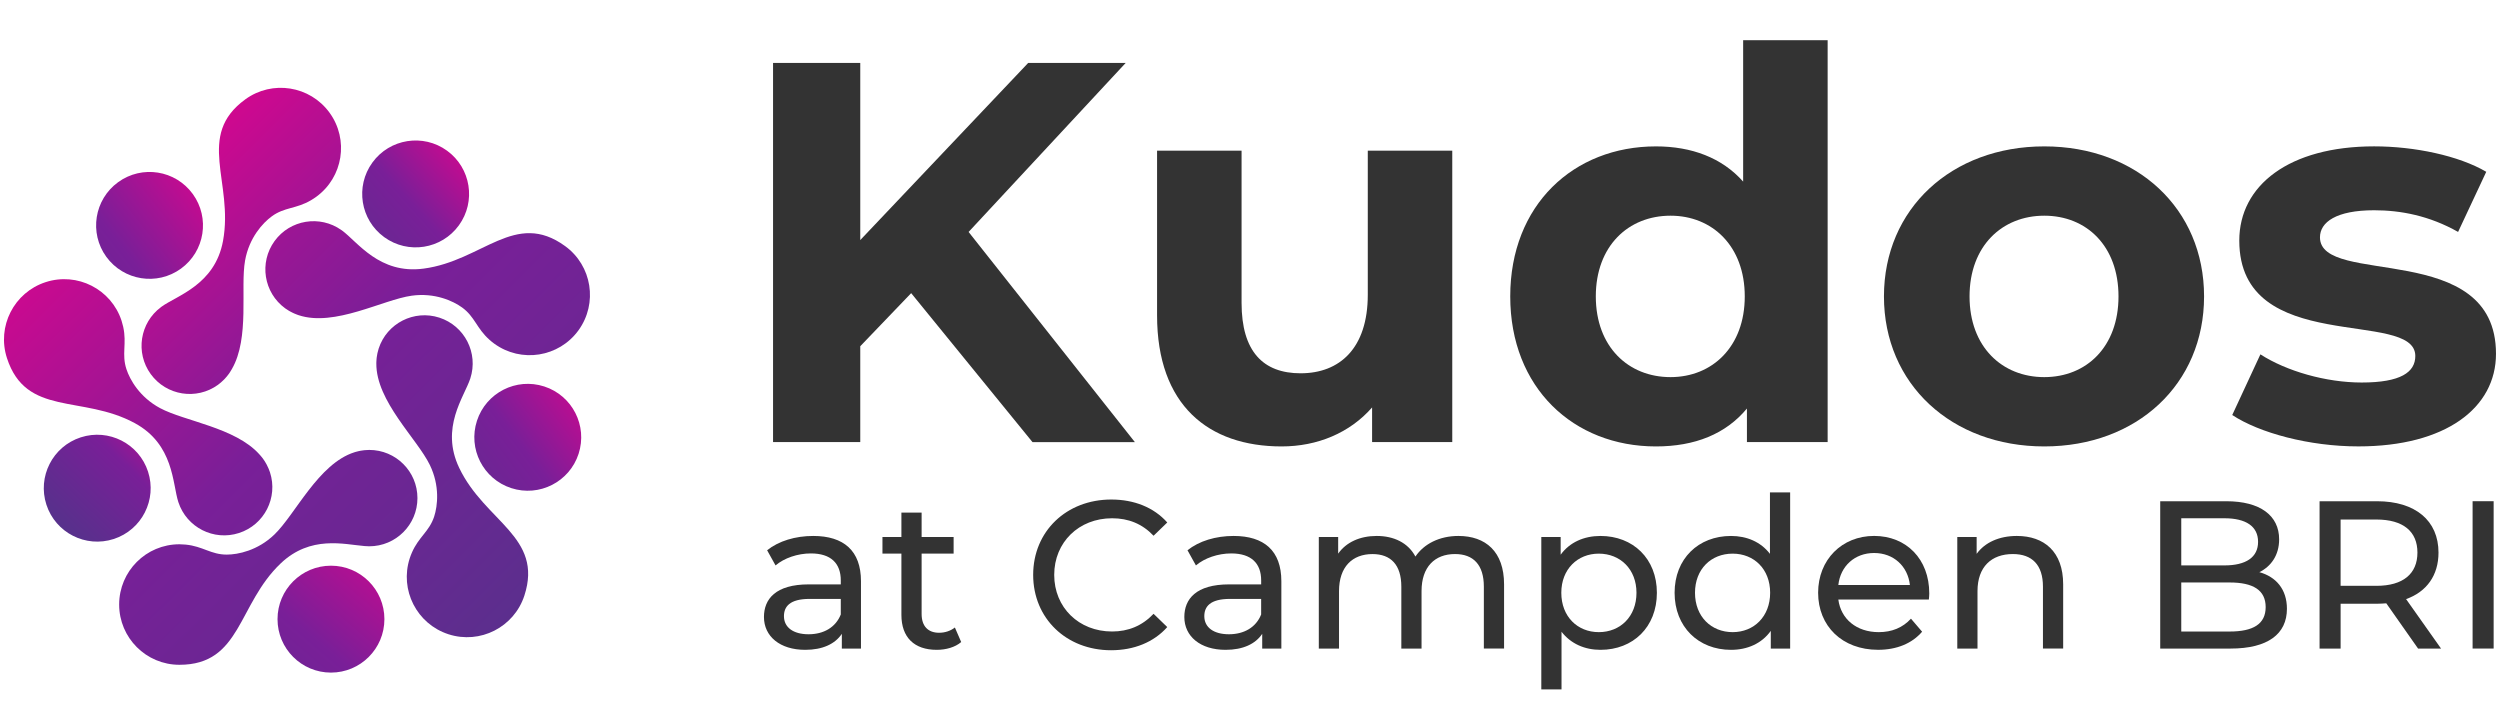
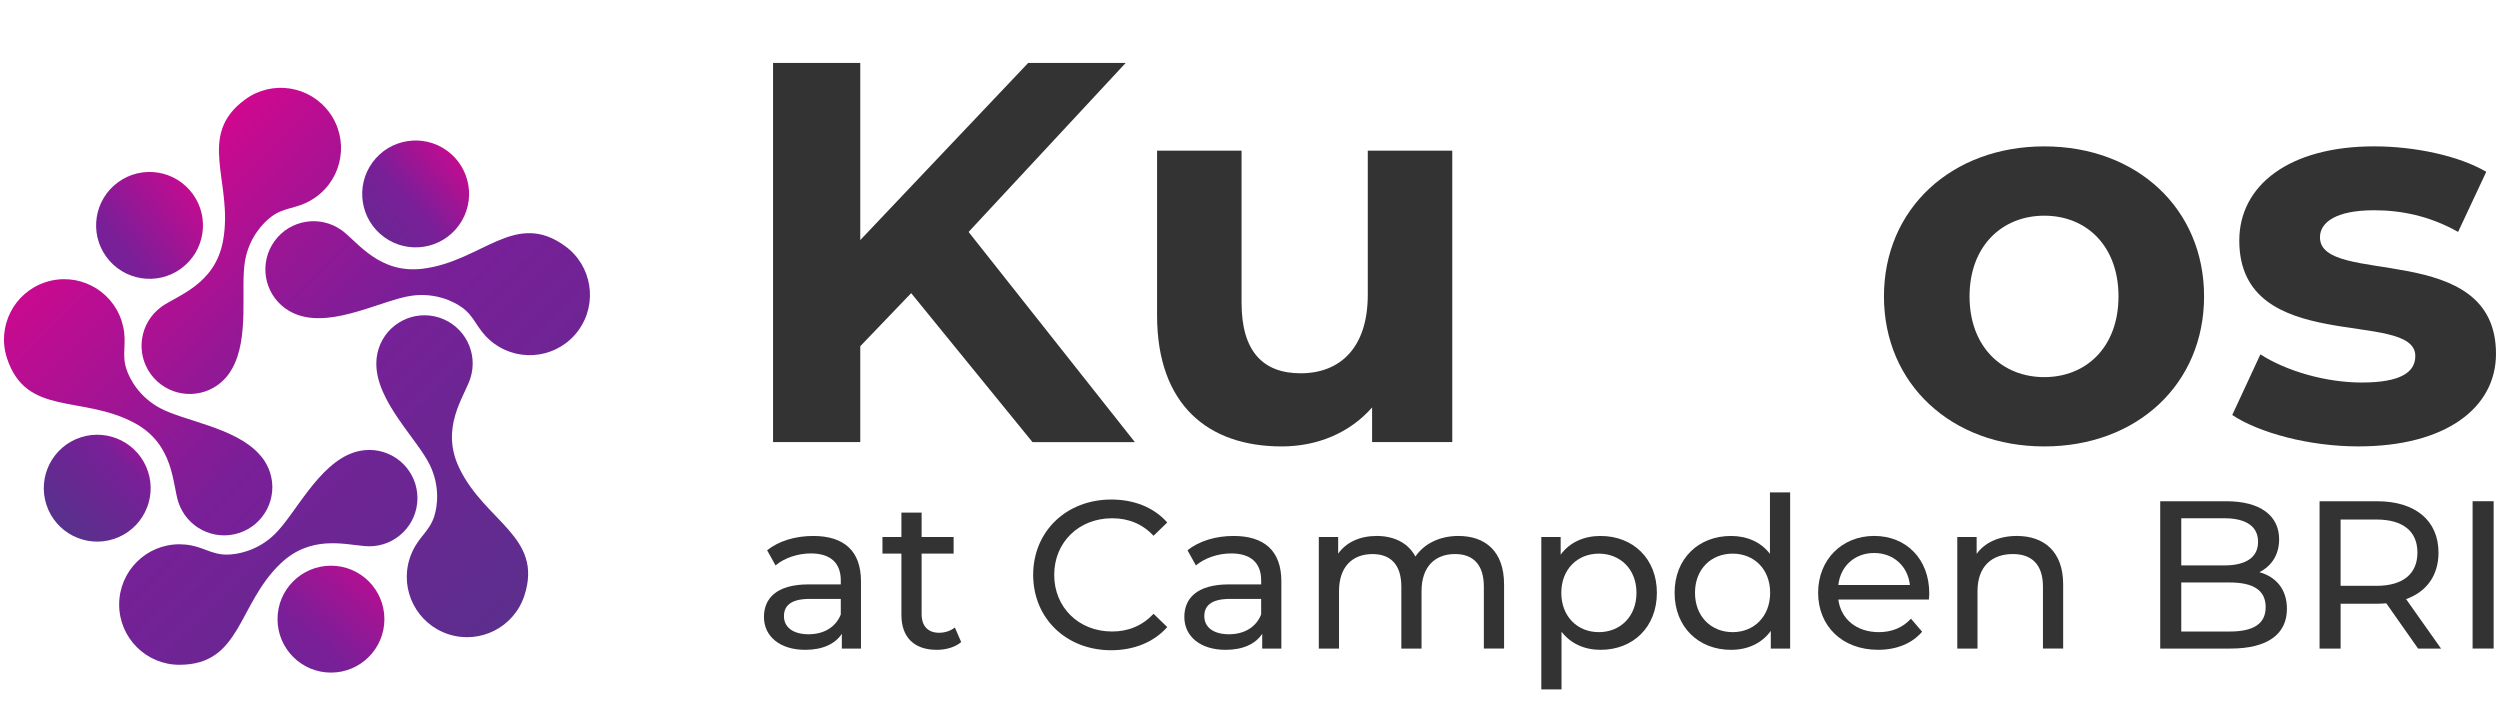
<svg xmlns="http://www.w3.org/2000/svg" version="1.1" id="Layer_1" x="0px" y="0px" width="1050px" height="300px" viewBox="0 0 1050 300" style="enable-background:new 0 0 1050 300;" xml:space="preserve">
  <style type="text/css">
	.st0{clip-path:url(#SVGID_00000115513398003045306740000010138548592152209599_);}
	.st1{display:none;fill-rule:evenodd;clip-rule:evenodd;fill:none;}
	.st2{fill:#333333;}
	.st3{fill:url(#SVGID_00000075143758110498654570000017310808464474230656_);}
	.st4{fill:url(#SVGID_00000002348341712671662490000000036876224978594958_);}
	.st5{fill:url(#SVGID_00000070810678281053736510000004974621604532579246_);}
	.st6{fill:url(#SVGID_00000129894484140393205400000007780757865092659614_);}
	.st7{fill:url(#SVGID_00000150793787179430454550000011792337074865480107_);}
	.st8{fill:url(#SVGID_00000078731956749656755180000013836137784418574984_);}
	.st9{fill:url(#SVGID_00000103974539465814557610000017002977193003917215_);}
	.st10{fill:url(#SVGID_00000007418737177708724290000007622434003020880792_);}
	.st11{fill:url(#SVGID_00000093153485426600721190000002714897643211179181_);}
	.st12{fill:url(#SVGID_00000034074735664351409800000004278477498411583110_);}
	.st13{fill:url(#SVGID_00000078738878883365065360000015862721494171998634_);}
	.st14{fill:url(#SVGID_00000043416798299105575080000001172787008459185808_);}
	.st15{fill:url(#SVGID_00000124878652488335414820000003483724181197187721_);}
	.st16{fill:url(#SVGID_00000093147053387029125980000015794424987382453149_);}
	.st17{fill:url(#SVGID_00000168831556281277508140000014076461415518858886_);}
	.st18{fill:url(#SVGID_00000008861351815883354170000018177791883649253007_);}
	.st19{fill:url(#SVGID_00000003796456495589431030000013509828929326341249_);}
	.st20{fill:url(#SVGID_00000063608991679087982630000010451092458355265727_);}
	.st21{fill:url(#SVGID_00000100374560084911273350000018235610597813524393_);}
	.st22{fill:url(#SVGID_00000126294430968960524870000011901470455877652888_);}
	.st23{fill:url(#SVGID_00000041292885994622909440000001617588936911216062_);}
	.st24{fill:url(#SVGID_00000108289023587442171340000000534227992204595900_);}
	.st25{fill:url(#SVGID_00000024715054210205489950000006365313320458460589_);}
	.st26{fill:url(#SVGID_00000000210052842956520000000017535239048275130038_);}
	.st27{fill:url(#SVGID_00000162349472032135907940000008055366236950252469_);}
	.st28{fill:url(#SVGID_00000047019369738299413510000000258170544503613095_);}
	.st29{fill:url(#SVGID_00000176011758861418091130000004529150774908972691_);}
	.st30{fill:url(#SVGID_00000026121937597345064540000007664506951895472014_);}
	.st31{fill:url(#SVGID_00000013874382710528376740000004819470033680022658_);}
	.st32{fill:url(#SVGID_00000171683156976142891910000005977347775999737488_);}
	.st33{fill:url(#SVGID_00000071523583545493747410000017603788345293894041_);}
	.st34{fill:url(#SVGID_00000156571300258665778480000013607344010014077614_);}
	.st35{fill:url(#SVGID_00000132063668513046479550000014991388706353684395_);}
	.st36{fill:url(#SVGID_00000075137957189764462470000003028768271151864476_);}
	.st37{fill:url(#SVGID_00000126297509920419314890000002973302637663989381_);}
	.st38{fill:url(#SVGID_00000061430585503803431510000008799419220415582339_);}
	.st39{fill:url(#SVGID_00000046342032303246094620000012600922760926863267_);}
	.st40{fill:url(#SVGID_00000121265209445325267120000011456703916298474370_);}
	.st41{fill:url(#SVGID_00000066477544349227174570000012942869750814994367_);}
	.st42{fill:url(#SVGID_00000178921066812918711110000012845170718318055087_);}
</style>
  <g>
    <g>
      <path class="st2" d="M382.69,123.12l-21.38,22.29v40.27h-36.63V26.44h36.63v74.39l70.52-74.39h40.95l-65.97,70.98l69.84,88.27h-43    L382.69,123.12z" />
      <path class="st2" d="M609.95,63.29v122.39h-33.67v-14.56c-9.33,10.69-22.98,16.38-37.99,16.38c-30.71,0-52.32-17.29-52.32-55.05    V63.29h35.49v63.92c0,20.47,9.1,29.57,24.8,29.57c16.38,0,28.21-10.47,28.21-32.99V63.29H609.95z" />
-       <path class="st2" d="M767.61,16.88v168.8h-33.9v-14.1c-8.87,10.69-21.84,15.92-38.22,15.92c-34.58,0-61.19-24.57-61.19-63.01    s26.62-63.01,61.19-63.01c15.01,0,27.75,4.78,36.63,14.79V16.88H767.61z M732.8,124.49c0-21.16-13.65-33.9-31.17-33.9    c-17.74,0-31.39,12.74-31.39,33.9s13.65,33.9,31.39,33.9C719.15,158.38,732.8,145.64,732.8,124.49z" />
      <path class="st2" d="M791.26,124.49c0-36.85,28.44-63.01,67.34-63.01c38.9,0,67.11,26.16,67.11,63.01S897.5,187.5,858.6,187.5    C819.7,187.5,791.26,161.34,791.26,124.49z M889.77,124.49c0-21.16-13.42-33.9-31.17-33.9c-17.74,0-31.39,12.74-31.39,33.9    s13.65,33.9,31.39,33.9C876.34,158.38,889.77,145.64,889.77,124.49z" />
      <path class="st2" d="M937.54,174.31l11.83-25.48c10.92,7.05,27.53,11.83,42.54,11.83c16.38,0,22.52-4.32,22.52-11.15    c0-20.02-73.93,0.45-73.93-48.46c0-23.2,20.93-39.58,56.64-39.58c16.83,0,35.49,3.87,47.09,10.69l-11.83,25.25    c-12.06-6.82-24.11-9.1-35.26-9.1c-15.92,0-22.75,5-22.75,11.37c0,20.93,73.93,0.68,73.93,48.91c0,22.75-21.16,38.9-57.78,38.9    C969.84,187.5,948.91,181.81,937.54,174.31z" />
    </g>
    <g>
      <path class="st2" d="M361.61,244.11v28.29h-8.04v-6.19c-2.83,4.24-8.05,6.72-15.38,6.72c-10.61,0-17.33-5.66-17.33-13.79    c0-7.51,4.86-13.7,18.83-13.7h13.44v-1.68c0-7.16-4.15-11.32-12.55-11.32c-5.57,0-11.23,1.94-14.85,5.04l-3.54-6.37    c4.86-3.89,11.85-6.01,19.36-6.01C354.36,225.1,361.61,231.29,361.61,244.11z M353.13,258.08v-6.54h-13.08    c-8.4,0-10.79,3.27-10.79,7.25c0,4.69,3.89,7.6,10.34,7.6C345.97,266.39,351,263.47,353.13,258.08z" />
      <path class="st2" d="M403.7,269.66c-2.56,2.21-6.45,3.27-10.26,3.27c-9.46,0-14.85-5.22-14.85-14.68v-25.73h-7.96v-6.98h7.96    v-10.26h8.49v10.26h13.44v6.98h-13.44v25.37c0,5.04,2.65,7.87,7.34,7.87c2.48,0,4.86-0.8,6.63-2.21L403.7,269.66z" />
      <path class="st2" d="M433.93,241.45c0-18.3,13.97-31.65,32.8-31.65c9.55,0,17.86,3.27,23.52,9.64l-5.75,5.57    c-4.77-5.04-10.61-7.34-17.42-7.34c-13.97,0-24.31,10.08-24.31,23.78c0,13.7,10.34,23.78,24.31,23.78    c6.81,0,12.64-2.39,17.42-7.43l5.75,5.57c-5.66,6.36-13.97,9.73-23.6,9.73C447.9,273.1,433.93,259.75,433.93,241.45z" />
      <path class="st2" d="M538.17,244.11v28.29h-8.04v-6.19c-2.83,4.24-8.05,6.72-15.38,6.72c-10.61,0-17.33-5.66-17.33-13.79    c0-7.51,4.86-13.7,18.83-13.7h13.44v-1.68c0-7.16-4.16-11.32-12.55-11.32c-5.57,0-11.23,1.94-14.85,5.04l-3.54-6.37    c4.86-3.89,11.85-6.01,19.36-6.01C530.92,225.1,538.17,231.29,538.17,244.11z M529.68,258.08v-6.54H516.6    c-8.4,0-10.79,3.27-10.79,7.25c0,4.69,3.89,7.6,10.34,7.6C522.52,266.39,527.56,263.47,529.68,258.08z" />
      <path class="st2" d="M631.71,245.43v26.96h-8.49v-25.99c0-9.19-4.42-13.7-12.11-13.7c-8.49,0-14.06,5.39-14.06,15.56v24.14h-8.49    v-25.99c0-9.19-4.42-13.7-12.11-13.7c-8.49,0-14.06,5.39-14.06,15.56v24.14h-8.49v-46.86h8.13v6.98    c3.36-4.77,9.11-7.43,16.18-7.43c7.16,0,13.17,2.83,16.27,8.66c3.54-5.3,10.08-8.66,18.04-8.66    C623.93,225.1,631.71,231.64,631.71,245.43z" />
      <path class="st2" d="M695.89,248.97c0,14.41-9.99,23.96-23.69,23.96c-6.63,0-12.47-2.56-16.36-7.6v24.22h-8.49v-64.01h8.13v7.43    c3.8-5.22,9.81-7.87,16.71-7.87C685.9,225.1,695.89,234.65,695.89,248.97z M687.32,248.97c0-9.9-6.81-16.44-15.83-16.44    c-8.93,0-15.74,6.54-15.74,16.44c0,9.99,6.81,16.53,15.74,16.53C680.51,265.5,687.32,258.96,687.32,248.97z" />
      <path class="st2" d="M751.86,206.8v65.6h-8.13v-7.43c-3.8,5.3-9.81,7.96-16.71,7.96c-13.7,0-23.69-9.64-23.69-23.96    c0-14.32,9.99-23.87,23.69-23.87c6.63,0,12.47,2.47,16.36,7.51V206.8H751.86z M743.46,248.97c0-9.99-6.81-16.44-15.74-16.44    c-9.02,0-15.82,6.45-15.82,16.44s6.81,16.53,15.82,16.53C736.65,265.5,743.46,258.96,743.46,248.97z" />
      <path class="st2" d="M810.12,251.8H772.1c1.06,8.22,7.69,13.7,16.97,13.7c5.48,0,10.08-1.86,13.53-5.66l4.69,5.48    c-4.24,4.95-10.7,7.6-18.48,7.6c-15.12,0-25.2-9.99-25.2-23.96c0-13.88,9.99-23.87,23.52-23.87c13.53,0,23.16,9.72,23.16,24.13    C810.3,249.94,810.21,251,810.12,251.8z M772.1,245.7h30.06c-0.88-7.87-6.81-13.44-15.03-13.44    C779,232.26,772.99,237.74,772.1,245.7z" />
      <path class="st2" d="M866.53,245.43v26.96h-8.49v-25.99c0-9.19-4.6-13.7-12.64-13.7c-9.02,0-14.85,5.39-14.85,15.56v24.14h-8.49    v-46.86h8.13v7.07c3.45-4.77,9.46-7.51,16.88-7.51C858.48,225.1,866.53,231.64,866.53,245.43z" />
      <path class="st2" d="M960.51,255.69c0,10.61-8.04,16.71-23.69,16.71h-29.53v-61.88h27.76c14.23,0,22.19,6.01,22.19,16    c0,6.72-3.45,11.4-8.31,13.79C955.91,242.25,960.51,247.47,960.51,255.69z M916.13,217.67v19.8h18.12c9.02,0,14.14-3.36,14.14-9.9    c0-6.54-5.13-9.9-14.14-9.9H916.13z M951.58,254.98c0-7.16-5.31-10.34-15.12-10.34h-20.33v20.6h20.33    C946.27,265.24,951.58,262.14,951.58,254.98z" />
      <path class="st2" d="M1015.59,272.4l-13.35-19.01c-1.24,0.09-2.56,0.18-3.89,0.18h-15.29v18.83h-8.84v-61.88h24.13    c16.09,0,25.82,8.13,25.82,21.57c0,9.55-4.95,16.44-13.61,19.54l14.68,20.77H1015.59z M1015.32,232.08    c0-8.84-5.92-13.88-17.24-13.88h-15.03v27.85h15.03C1009.4,246.05,1015.32,240.92,1015.32,232.08z" />
      <path class="st2" d="M1038.49,210.51h8.84v61.88h-8.84V210.51z" />
    </g>
    <g id="Artwork_101_00000003789636896861162250000005482153776373211041_">
      <g>
        <g>
          <linearGradient id="SVGID_00000039834224685242923700000007782355190012114846_" gradientUnits="userSpaceOnUse" x1="177.164" y1="215.462" x2="67.746" y2="343.296">
            <stop offset="0" style="stop-color:#EC008C" />
            <stop offset="0.415" style="stop-color:#791F98" />
            <stop offset="1" style="stop-color:#4D3688" />
          </linearGradient>
          <path style="fill:url(#SVGID_00000039834224685242923700000007782355190012114846_);" d="M161.45,260.04      c0,12.4-10.05,22.45-22.44,22.45c-12.4,0-22.45-10.05-22.45-22.45c0-12.4,10.05-22.45,22.45-22.45      C151.41,237.59,161.45,247.64,161.45,260.04" />
          <linearGradient id="SVGID_00000065034002994297034020000003245026845623318938_" gradientUnits="userSpaceOnUse" x1="-33.79" y1="84.9" x2="235.472" y2="356.426">
            <stop offset="0" style="stop-color:#EC008C" />
            <stop offset="0.415" style="stop-color:#791F98" />
            <stop offset="1" style="stop-color:#4D3688" />
          </linearGradient>
          <path style="fill:url(#SVGID_00000065034002994297034020000003245026845623318938_);" d="M155.09,188.97      c-0.05,0-0.1,0.01-0.16,0.01c-0.59,0-1.17,0.03-1.74,0.09c-0.25,0.02-0.49,0.06-0.73,0.09c-0.38,0.05-0.76,0.1-1.13,0.17      c-0.27,0.05-0.53,0.11-0.79,0.17c-0.37,0.09-0.74,0.18-1.1,0.28c-0.2,0.06-0.4,0.12-0.6,0.18      c-15.14,4.82-24.78,26.07-33.6,34.55c-7.01,6.75-15.32,8.42-20.02,8.42c-6.62,0-9.99-3.49-17.22-4.2      c-0.04,0-0.09-0.01-0.13-0.01c-0.78-0.07-1.6-0.12-2.48-0.13c-0.01,0-0.02,0-0.03,0c-13.98,0-25.31,11.33-25.31,25.31      c0,13.98,11.33,25.31,25.31,25.31c0,0,0,0,0,0l0,0c25.98,0,24.36-25.31,42.54-42.59c12.52-11.9,26.6-7.99,35.1-7.29      c0.02,0,0.04,0,0.06,0.01c0.63,0.05,1.24,0.08,1.8,0.09c0.08,0,0.15,0.01,0.23,0.01c11.18,0,20.24-9.06,20.24-20.24      C175.33,198.03,166.27,188.97,155.09,188.97z" />
          <linearGradient id="SVGID_00000062899199781591839690000001988685577184859327_" gradientUnits="userSpaceOnUse" x1="258.265" y1="156.057" x2="161.306" y2="229.182">
            <stop offset="0" style="stop-color:#EC008C" />
            <stop offset="0.415" style="stop-color:#791F98" />
            <stop offset="1" style="stop-color:#4D3688" />
          </linearGradient>
-           <path style="fill:url(#SVGID_00000062899199781591839690000001988685577184859327_);" d="M228.6,162.32      c11.79,3.83,18.24,16.49,14.41,28.28c-3.83,11.79-16.5,18.24-28.28,14.41c-11.79-3.83-18.24-16.49-14.41-28.28      C204.15,164.94,216.81,158.49,228.6,162.32" />
          <linearGradient id="SVGID_00000023979506421709784690000016569975157932453023_" gradientUnits="userSpaceOnUse" x1="34.908" y1="47.499" x2="277.357" y2="291.986">
            <stop offset="0" style="stop-color:#EC008C" />
            <stop offset="0.415" style="stop-color:#791F98" />
            <stop offset="1" style="stop-color:#4D3688" />
          </linearGradient>
          <path style="fill:url(#SVGID_00000023979506421709784690000016569975157932453023_);" d="M192.87,196.52      c-8.06-16.87,2.08-29.76,4.64-37.51c0.01-0.03,0.02-0.06,0.03-0.09c3.45-10.63-2.37-22.05-13-25.51      c-10.63-3.45-22.05,2.36-25.5,12.99l0,0c-0.2,0.62-0.36,1.25-0.5,1.87c-0.04,0.19-0.07,0.39-0.11,0.58      c-0.08,0.43-0.16,0.85-0.21,1.28c-0.03,0.23-0.05,0.46-0.07,0.69c-0.04,0.42-0.07,0.84-0.08,1.27      c-0.01,0.18-0.01,0.35-0.01,0.53c-0.12,15.9,17.13,31.65,22.48,42.67c4.25,8.75,3.27,17.17,1.82,21.64      c-2.05,6.3-6.42,8.43-9.34,15.12c0,0.01-0.01,0.02-0.01,0.03c-0.32,0.75-0.64,1.53-0.92,2.4c0,0,0,0.01,0,0.01      c-4.31,13.29,2.96,27.57,16.26,31.89c13.3,4.32,27.58-2.96,31.9-16.26l0,0C228.26,225.43,203.69,219.15,192.87,196.52z" />
          <linearGradient id="SVGID_00000005946436701924118300000017297963217461016969_" gradientUnits="userSpaceOnUse" x1="203.831" y1="55.241" x2="125.831" y2="125.117">
            <stop offset="0" style="stop-color:#EC008C" />
            <stop offset="0.415" style="stop-color:#791F98" />
            <stop offset="1" style="stop-color:#4D3688" />
          </linearGradient>
          <path style="fill:url(#SVGID_00000005946436701924118300000017297963217461016969_);" d="M156.41,68.26      c7.29-10.03,21.32-12.25,31.35-4.97c10.03,7.29,12.25,21.32,4.97,31.35c-7.28,10.03-21.32,12.25-31.35,4.97      C151.35,92.33,149.12,78.29,156.41,68.26" />
          <linearGradient id="SVGID_00000173130997144948924730000012375793974723935107_" gradientUnits="userSpaceOnUse" x1="51.437" y1="-11.817" x2="358.618" y2="297.946">
            <stop offset="0" style="stop-color:#EC008C" />
            <stop offset="0.415" style="stop-color:#791F98" />
            <stop offset="1" style="stop-color:#4D3688" />
          </linearGradient>
          <path style="fill:url(#SVGID_00000173130997144948924730000012375793974723935107_);" d="M237.35,103.36      C237.35,103.36,237.35,103.36,237.35,103.36L237.35,103.36c-21.02-15.27-34.59,6.16-59.45,9.46      c-18.6,2.47-27.73-11.28-34.31-16.06c-0.07-0.05-0.13-0.08-0.2-0.13c-9.03-6.4-21.55-4.37-28.07,4.61      c-6.57,9.05-4.57,21.7,4.48,28.28c0.01,0.01,0.02,0.01,0.03,0.02c0.51,0.37,1.04,0.71,1.57,1.02c0.2,0.12,0.41,0.22,0.61,0.33      c0.35,0.19,0.69,0.37,1.05,0.54c0.24,0.11,0.48,0.22,0.72,0.32c0.36,0.15,0.71,0.29,1.08,0.43c0.2,0.07,0.39,0.14,0.59,0.21      c15.08,5,35.37-6.53,47.49-8.2c9.64-1.33,17.34,2.2,21.15,4.96c5.36,3.9,6.04,8.71,11.48,13.55c0.01,0.01,0.03,0.02,0.04,0.04      c0.61,0.54,1.25,1.07,1.99,1.61c0,0,0.01,0,0.01,0c11.31,8.21,27.14,5.7,35.35-5.61C251.17,127.41,248.66,111.58,237.35,103.36z      " />
          <linearGradient id="SVGID_00000090292690657730823070000015061201867972812937_" gradientUnits="userSpaceOnUse" x1="98.106" y1="66.931" x2="-15.645" y2="156.307">
            <stop offset="0" style="stop-color:#EC008C" />
            <stop offset="0.415" style="stop-color:#791F98" />
            <stop offset="1" style="stop-color:#4D3688" />
          </linearGradient>
          <path style="fill:url(#SVGID_00000090292690657730823070000015061201867972812937_);" d="M44.65,107.86      c-7.28-10.03-5.06-24.06,4.97-31.35c10.03-7.28,24.06-5.07,31.35,4.97c7.28,10.03,5.07,24.06-4.97,31.35      C65.98,120.11,51.94,117.88,44.65,107.86" />
          <linearGradient id="SVGID_00000023970790435599352730000015258992608208605623_" gradientUnits="userSpaceOnUse" x1="46.951" y1="47.831" x2="279.262" y2="282.094">
            <stop offset="0" style="stop-color:#EC008C" />
            <stop offset="0.415" style="stop-color:#791F98" />
            <stop offset="1" style="stop-color:#4D3688" />
          </linearGradient>
          <path style="fill:url(#SVGID_00000023970790435599352730000015258992608208605623_);" d="M138.4,47.32      c-8.22-11.31-24.05-13.82-35.36-5.6l0,0l0,0c-21.01,15.27-4.83,34.8-9.37,59.46c-3.4,18.46-19.3,22.89-25.88,27.67      c-0.06,0.04-0.1,0.09-0.16,0.13c-8.9,6.6-10.85,19.15-4.32,28.14c6.57,9.05,19.23,11.05,28.27,4.48l0,0c0,0,0.01-0.01,0.01-0.01      c0.86-0.63,1.64-1.32,2.37-2.05c0.12-0.12,0.25-0.24,0.36-0.36c0.67-0.7,1.28-1.44,1.84-2.22c0.17-0.23,0.32-0.47,0.47-0.7      c0.27-0.41,0.52-0.83,0.76-1.26c7.57-13.07,3.5-34.16,5.54-45.58c1.71-9.58,7.45-15.82,11.25-18.58      c5.35-3.89,10.13-3.05,16.4-6.72c0.04-0.03,0.09-0.05,0.13-0.08c0.65-0.39,1.32-0.81,2-1.31c0.03-0.02,0.06-0.04,0.09-0.06      C144.11,74.46,146.62,58.63,138.4,47.32z" />
          <linearGradient id="SVGID_00000183954947670257436190000013102568082767915446_" gradientUnits="userSpaceOnUse" x1="75.017" y1="169.547" x2="18.142" y2="228.589">
            <stop offset="0" style="stop-color:#EC008C" />
            <stop offset="0.415" style="stop-color:#791F98" />
            <stop offset="1" style="stop-color:#4D3688" />
          </linearGradient>
          <path style="fill:url(#SVGID_00000183954947670257436190000013102568082767915446_);" d="M47.77,226.38      c-11.79,3.83-24.45-2.62-28.28-14.41c-3.83-11.79,2.62-24.45,14.41-28.28c11.79-3.83,24.45,2.62,28.28,14.41      C66.01,209.88,59.56,222.55,47.77,226.38" />
          <linearGradient id="SVGID_00000049932577120885552690000009498637351078095233_" gradientUnits="userSpaceOnUse" x1="-27.07" y1="88.435" x2="257.289" y2="375.183">
            <stop offset="0" style="stop-color:#EC008C" />
            <stop offset="0.415" style="stop-color:#791F98" />
            <stop offset="1" style="stop-color:#4D3688" />
          </linearGradient>
          <path style="fill:url(#SVGID_00000049932577120885552690000009498637351078095233_);" d="M113.39,198.36      c-0.33-1.02-0.76-1.98-1.23-2.91c-0.07-0.15-0.14-0.29-0.22-0.44c-0.46-0.86-0.98-1.68-1.55-2.45      c-0.16-0.22-0.34-0.44-0.51-0.65c-0.31-0.39-0.64-0.76-0.98-1.13c-10.1-11.23-31.41-13.88-41.63-19.35      c-8.58-4.58-12.74-11.96-14.19-16.44c-2.04-6.29,0.22-10.57-1.32-17.66c-0.01-0.06-0.03-0.11-0.04-0.17      c-0.17-0.74-0.37-1.51-0.63-2.32c-0.01-0.03-0.01-0.05-0.02-0.08c-4.32-13.3-18.6-20.58-31.9-16.26      c-13.3,4.32-20.57,18.6-16.25,31.9l0,0c8.03,24.71,31.61,15.35,53.66,27.3c16.5,8.94,15.81,25.42,18.32,33.16      c0.01,0.02,0.02,0.04,0.02,0.06c3.48,10.6,14.87,16.39,25.48,12.94C111.03,220.41,116.85,208.99,113.39,198.36z" />
        </g>
      </g>
    </g>
  </g>
</svg>